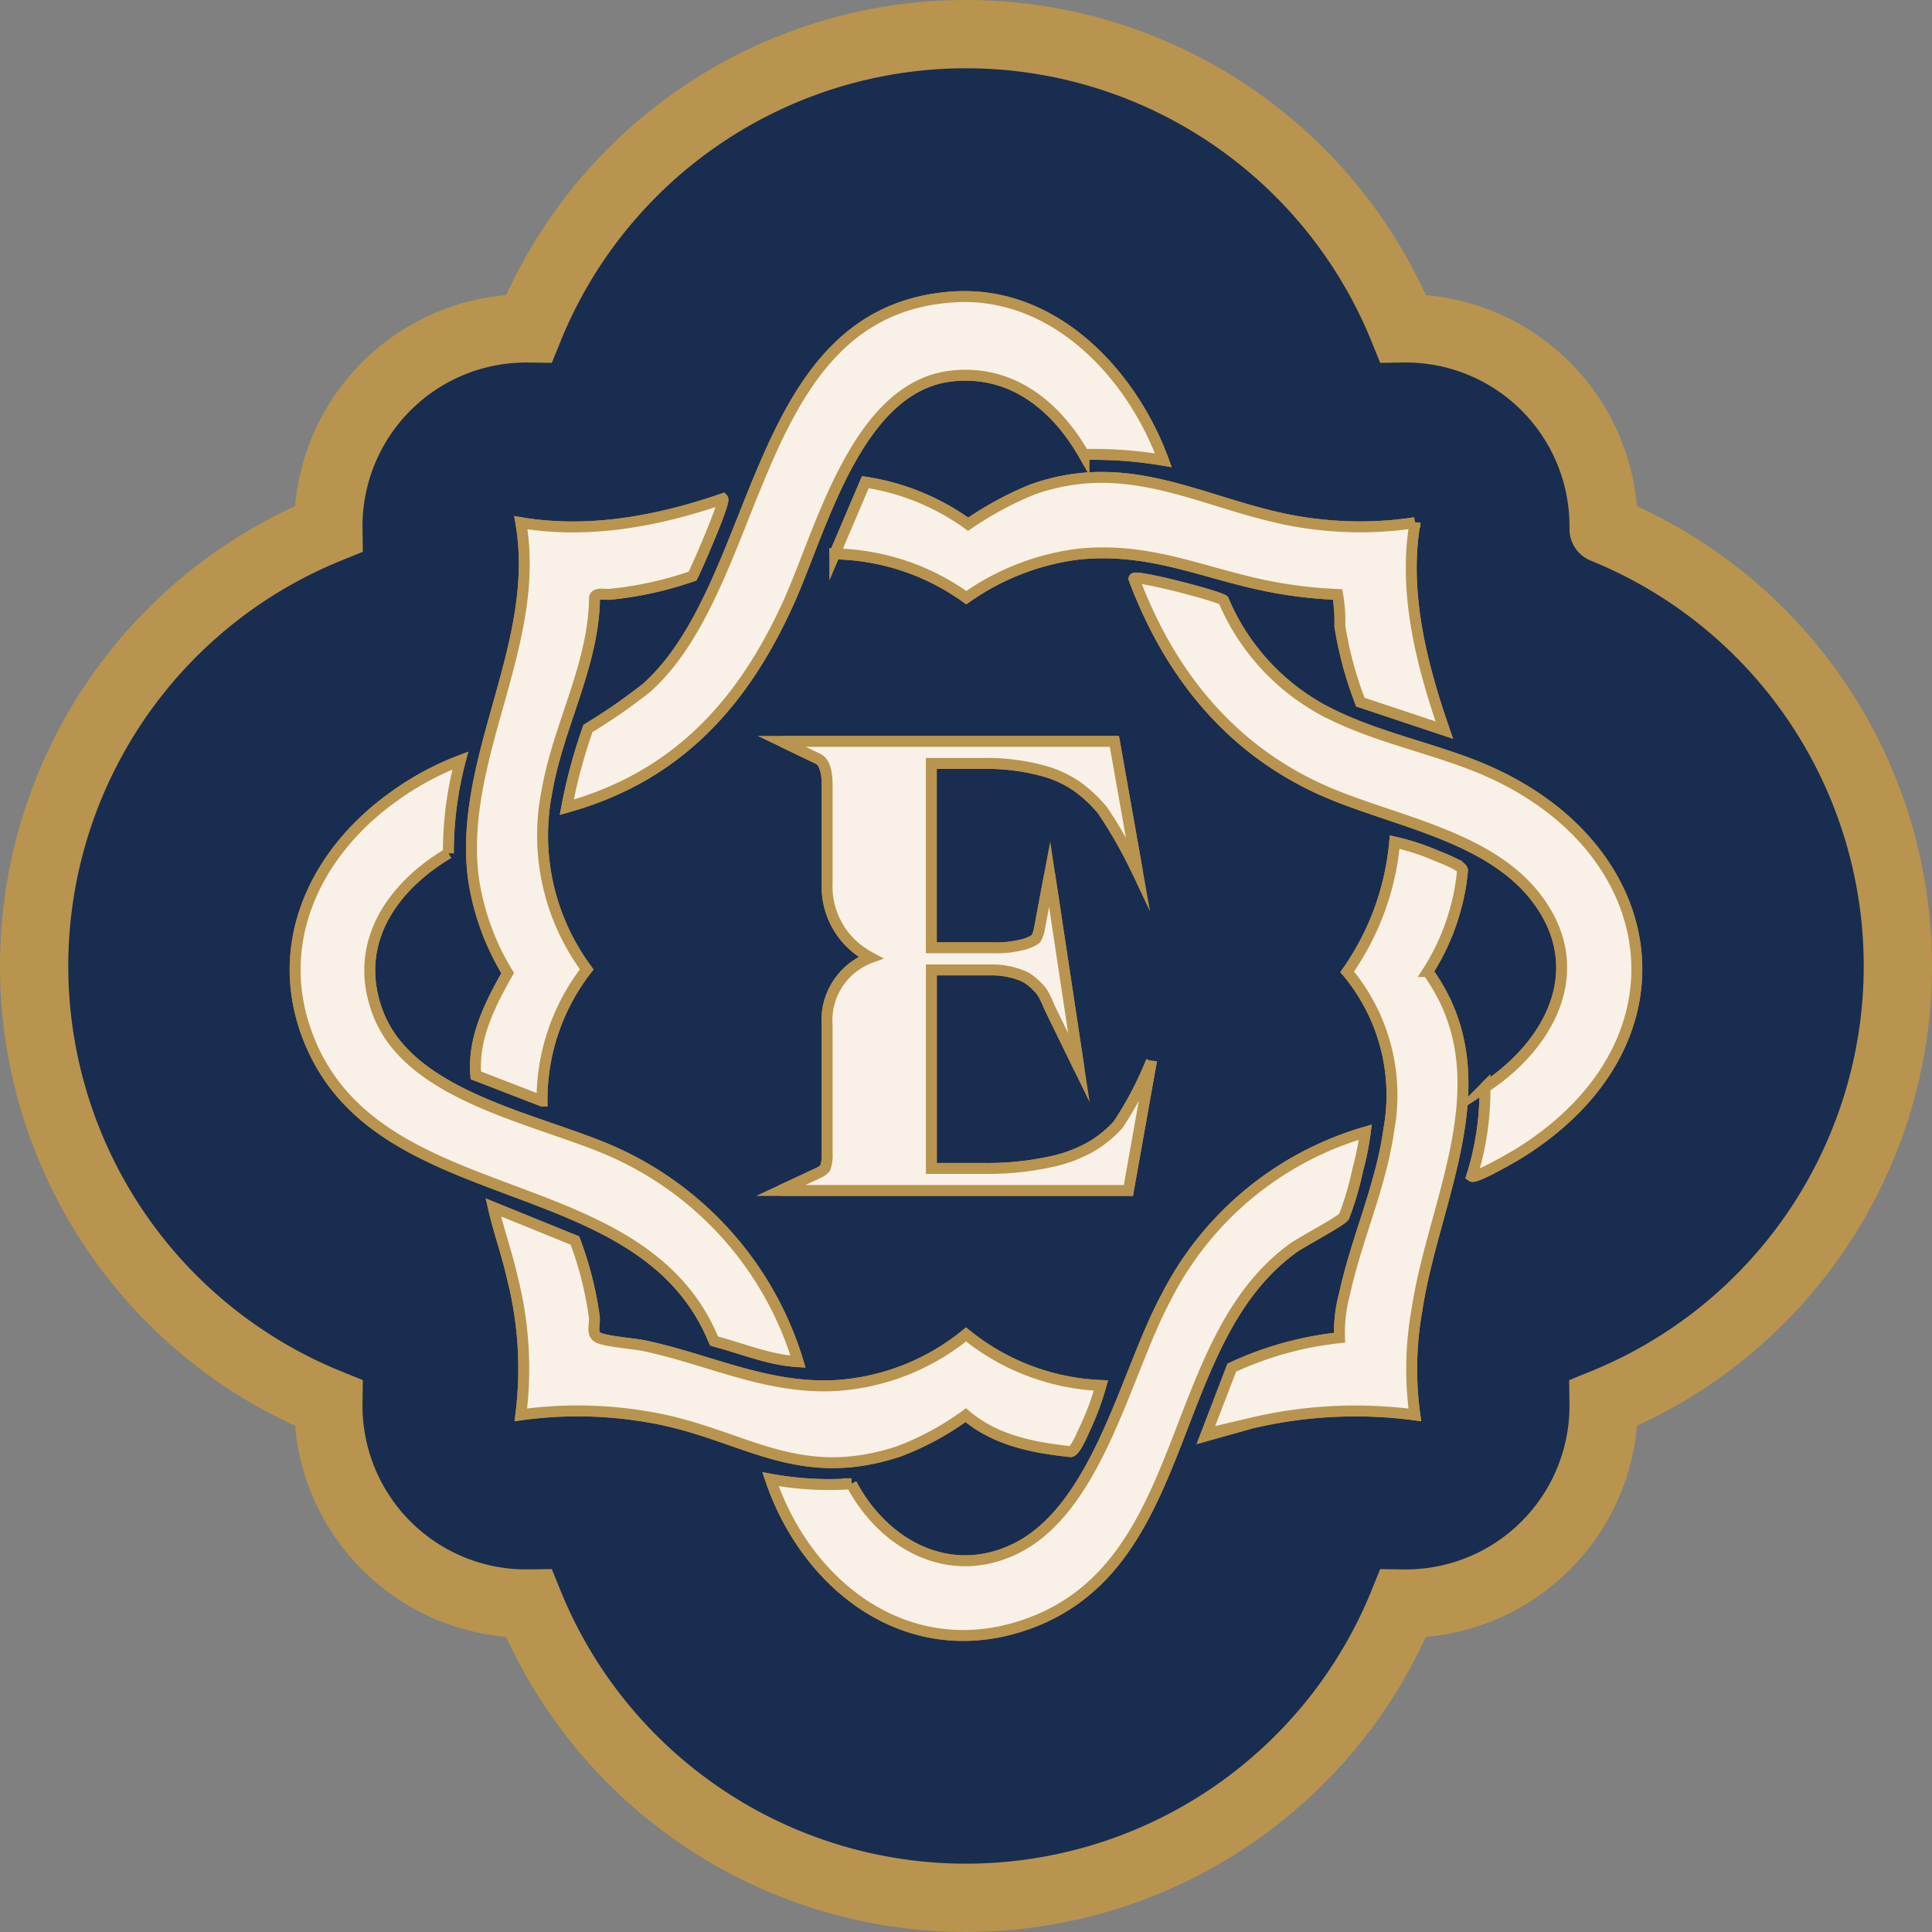
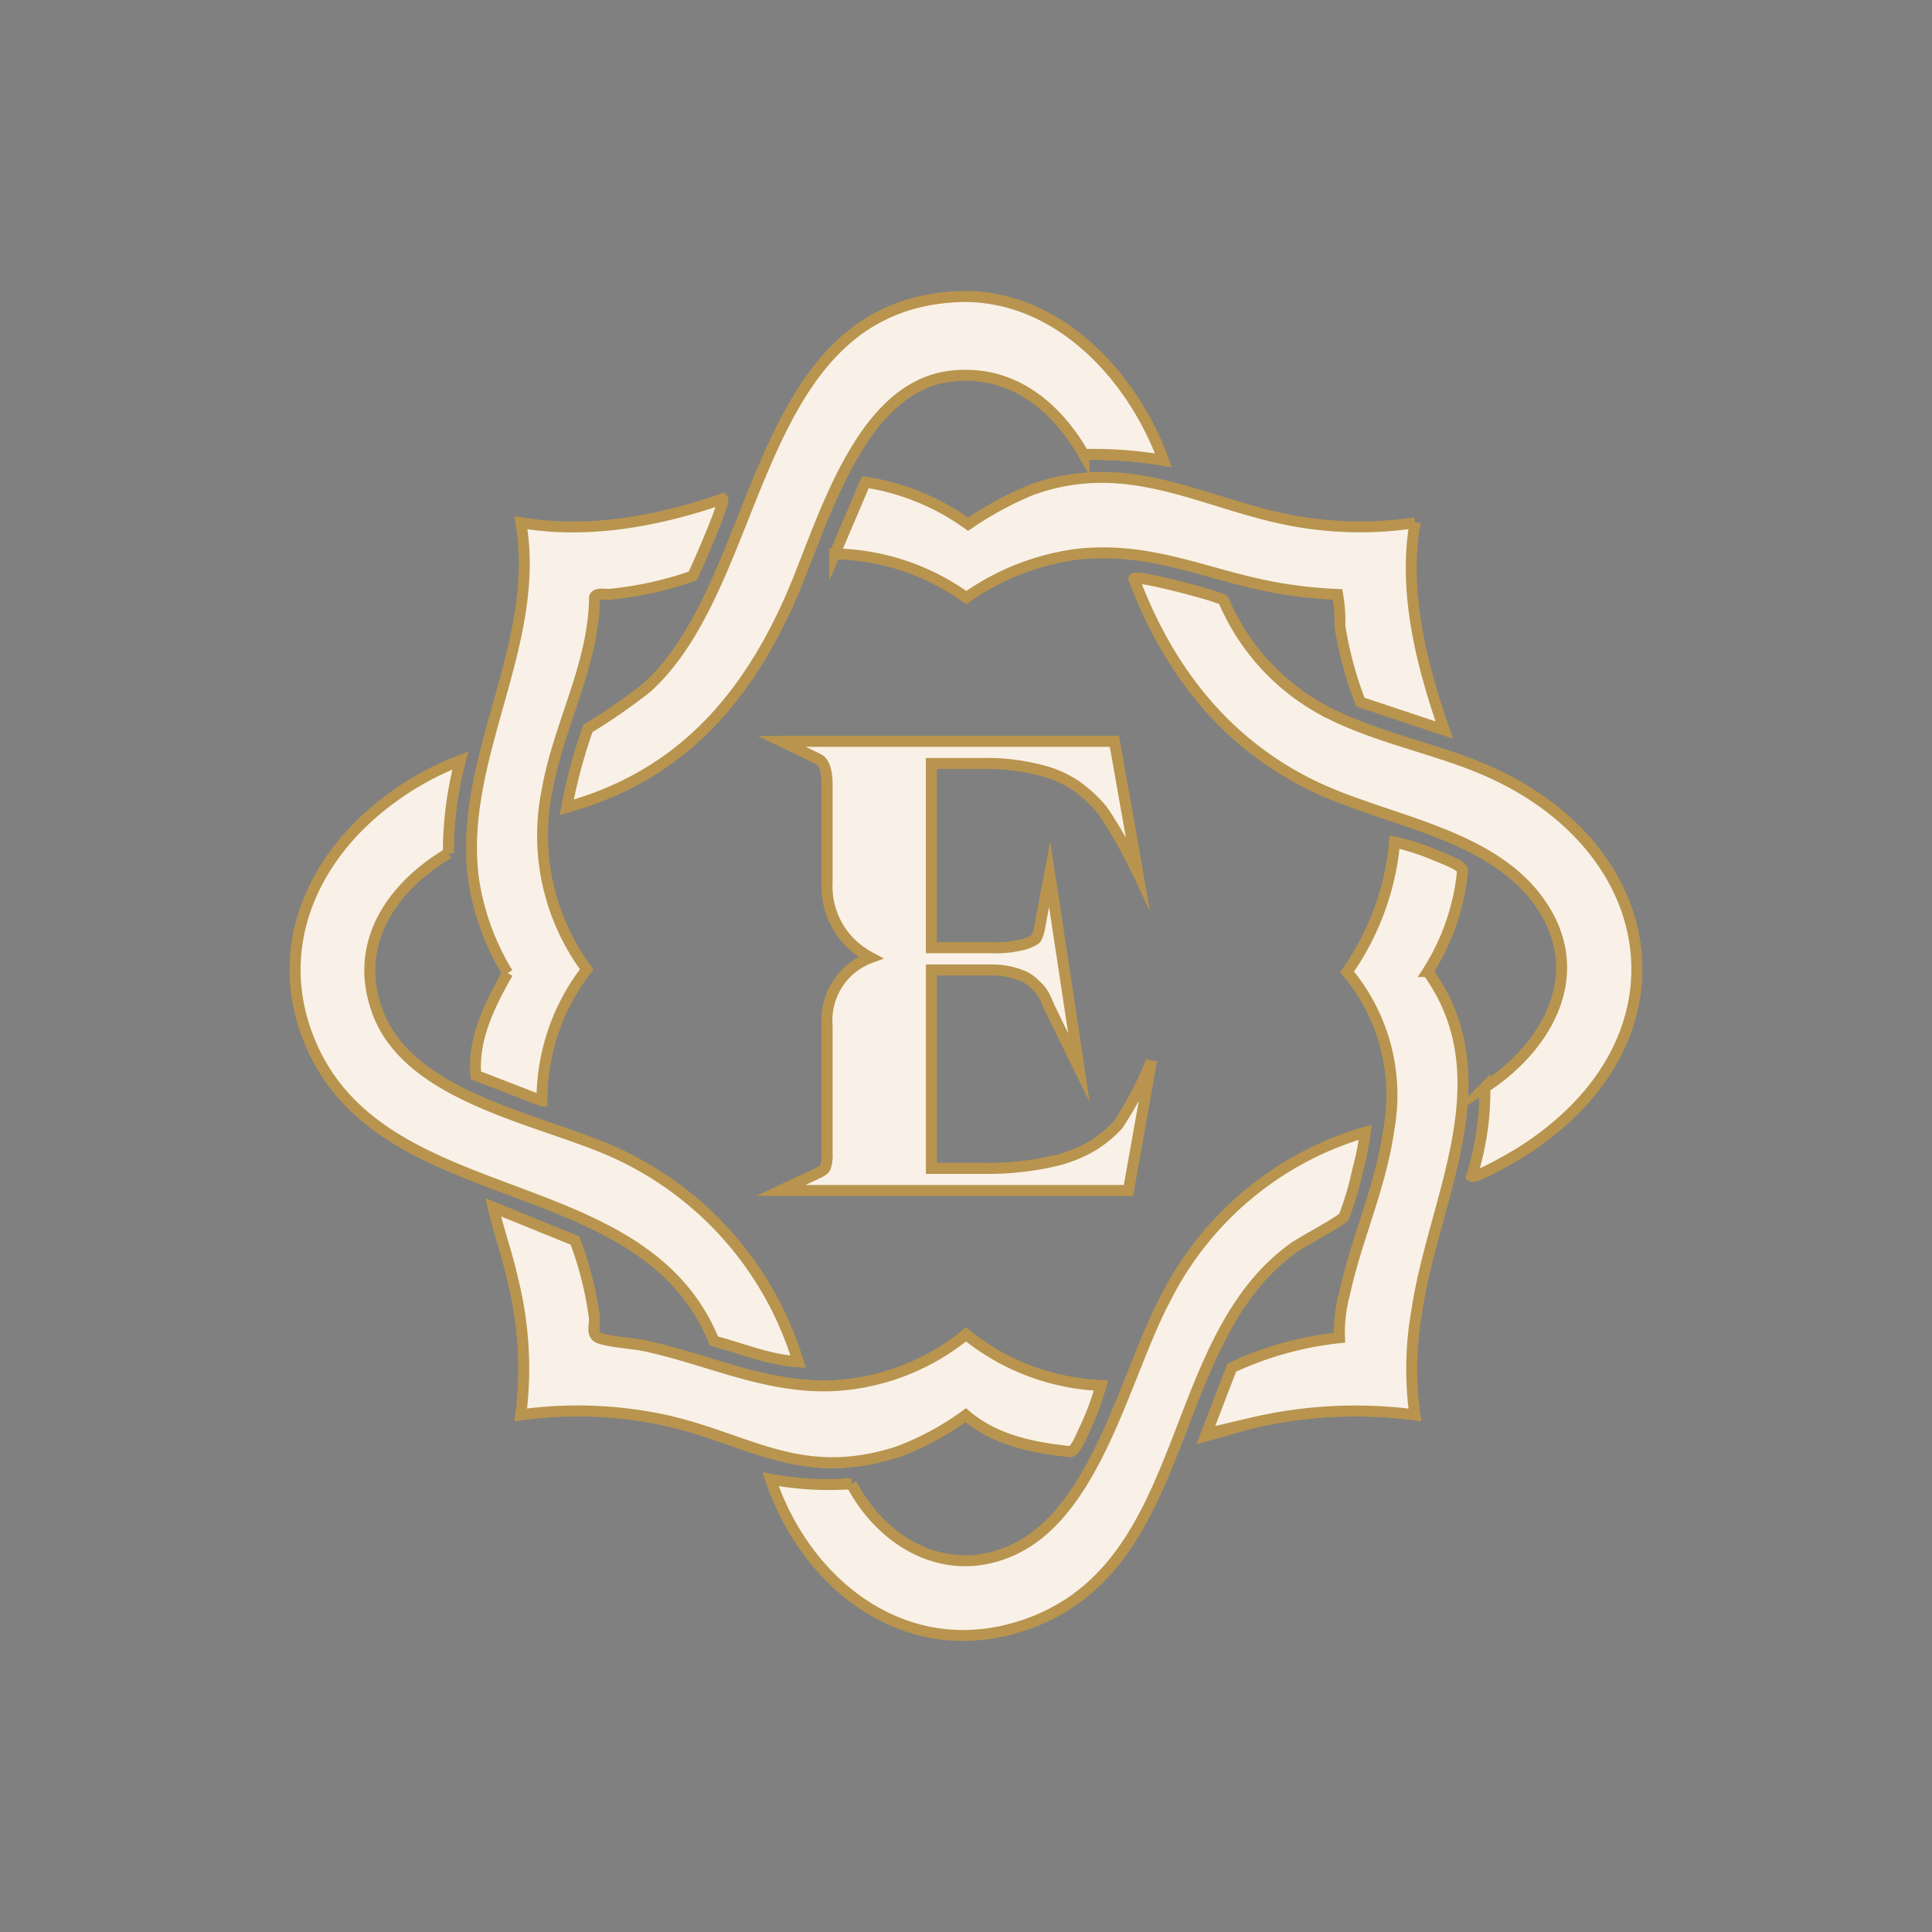
<svg xmlns="http://www.w3.org/2000/svg" width="141.48" height="141.48" viewBox="0 0 141.48 141.48">
  <rect x="0" y="0" width="141.48" height="141.48" fill="#808080" stroke="none" />
  <g id="Group_25866" data-name="Group 25866" transform="translate(-889.26 -2140.762)">
    <g id="Outline_Shape" data-name="Outline Shape" transform="translate(891.76 2143.262)">
      <g id="Group_25690" data-name="Group 25690" transform="translate(0 0)">
-         <path id="Path_354" data-name="Path 354" d="M114.933,36.236a14.492,14.492,0,0,0-14.688-14.688,34.542,34.542,0,0,0-64.009,0A14.492,14.492,0,0,0,21.547,36.236,34.54,34.54,0,0,0,0,68.24H0a34.54,34.54,0,0,0,21.547,32,14.492,14.492,0,0,0,14.688,14.688,34.542,34.542,0,0,0,64.009,0,14.492,14.492,0,0,0,14.688-14.688,34.54,34.54,0,0,0,21.548-32h0a34.54,34.54,0,0,0-21.548-32" fill="#192d50" stroke="#b8944e" stroke-linecap="round" stroke-width="5" />
-       </g>
+         </g>
    </g>
    <g id="Logomark" transform="translate(910.875 2162.479)">
      <g id="Group_7" data-name="Group 7" transform="translate(0 0)">
        <path id="Path_7" data-name="Path 7" d="M210.741,31.153a42.691,42.691,0,0,1-4.289,2.97,38.636,38.636,0,0,0-1.554,5.771c8.1-2.254,12.951-7.657,16.289-15.1,2.382-5.312,4.982-15.71,11.888-16.477,4.373-.486,7.628,2.154,9.686,5.745a31.013,31.013,0,0,1,5.826.423C246.242,8.1,240.531,2.04,233.2,2.525c-14.869.983-13.83,20.879-22.455,28.628" transform="translate(-185.008 -2.498)" fill="#f9f1e7" stroke="#b8944e" stroke-width="0.8" />
        <path id="Path_8" data-name="Path 8" d="M210.741,31.153a42.691,42.691,0,0,1-4.289,2.97,38.636,38.636,0,0,0-1.554,5.771c8.1-2.254,12.951-7.657,16.289-15.1,2.382-5.312,4.982-15.71,11.888-16.477,4.373-.486,7.628,2.154,9.686,5.745a31.013,31.013,0,0,1,5.826.423C246.242,8.1,240.531,2.04,233.2,2.525,218.328,3.508,219.366,23.4,210.741,31.153Z" transform="translate(-185.008 -2.498)" fill="#f9f1e7" stroke="#b8944e" stroke-miterlimit="10" stroke-width="0.8" />
-         <path id="Path_9" data-name="Path 9" d="M419.064,138.162a24.8,24.8,0,0,0-4.682,2.535,17.332,17.332,0,0,0-7.529-3.082l-2.237,5.253a17.011,17.011,0,0,1,9.631,3.206,18.146,18.146,0,0,1,8.2-3.188c5.523-.566,9.511,1.6,14.678,2.494a33.753,33.753,0,0,0,4.315.46,11.618,11.618,0,0,1,.164,2.321,27.142,27.142,0,0,0,1.5,5.562l6.149,2.05c-1.667-4.8-3.02-10.094-2.15-15.188a26.813,26.813,0,0,1-7.175.117c-7.432-.814-13.073-5.317-20.855-2.54" transform="translate(-365.1 -124.024)" fill="#f9f1e7" stroke="#b8944e" stroke-width="0.8" />
        <path id="Path_10" data-name="Path 10" d="M419.064,138.162a24.8,24.8,0,0,0-4.682,2.535,17.332,17.332,0,0,0-7.529-3.082l-2.237,5.253a17.011,17.011,0,0,1,9.631,3.206,18.146,18.146,0,0,1,8.2-3.188c5.523-.566,9.511,1.6,14.678,2.494a33.753,33.753,0,0,0,4.315.46,11.618,11.618,0,0,1,.164,2.321,27.142,27.142,0,0,0,1.5,5.562l6.149,2.05c-1.667-4.8-3.02-10.094-2.15-15.188a26.813,26.813,0,0,1-7.175.117C432.488,139.888,426.846,135.385,419.064,138.162Z" transform="translate(-365.1 -124.024)" fill="#f9f1e7" stroke="#b8944e" stroke-miterlimit="10" stroke-width="0.8" />
        <path id="Path_11" data-name="Path 11" d="M33.173,390.7c2.044.529,4.012,1.385,6.153,1.508a24.64,24.64,0,0,0-13.394-15.3c-5.432-2.465-14.969-3.984-17.357-10.2-1.926-5.011.935-9.229,5.144-11.73a26.418,26.418,0,0,1,.874-6.788,21.064,21.064,0,0,0-4.883,2.645c-6.014,4.289-9.165,11.368-5.9,18.482C9.373,381.4,27.989,377.975,33.173,390.7" transform="translate(-2.5 -314.21)" fill="#f9f1e7" stroke="#b8944e" stroke-width="0.8" />
        <path id="Path_12" data-name="Path 12" d="M33.173,390.7c2.044.529,4.012,1.385,6.153,1.508a24.64,24.64,0,0,0-13.394-15.3c-5.432-2.465-14.969-3.984-17.357-10.2-1.926-5.011.935-9.229,5.144-11.73a26.418,26.418,0,0,1,.874-6.788,21.064,21.064,0,0,0-4.883,2.645c-6.014,4.289-9.165,11.368-5.9,18.482C9.373,381.4,27.989,377.975,33.173,390.7Z" transform="translate(-2.5 -314.21)" fill="#f9f1e7" stroke="#b8944e" stroke-miterlimit="10" stroke-width="0.8" />
        <path id="Path_13" data-name="Path 13" d="M136.579,187.963c-1.289,2.27-2.573,4.8-2.333,7.49l4.846,1.875a15.6,15.6,0,0,1,3.275-9.635,16.493,16.493,0,0,1-2.9-13.107c.832-4.775,3.426-9.2,3.471-14.139.117-.363.8-.185,1.123-.221a25.951,25.951,0,0,0,6.058-1.335c.328-.633,2.42-5.434,2.209-5.654-4.709,1.628-9.815,2.587-14.785,1.747,1.543,8.908-4.583,17.176-3.48,26a18.453,18.453,0,0,0,2.513,6.983" transform="translate(-121.016 -138.424)" fill="#f9f1e7" stroke="#b8944e" stroke-width="0.8" />
-         <path id="Path_14" data-name="Path 14" d="M136.579,187.963c-1.289,2.27-2.573,4.8-2.333,7.49l4.846,1.875a15.6,15.6,0,0,1,3.275-9.635,16.493,16.493,0,0,1-2.9-13.107c.832-4.775,3.426-9.2,3.471-14.139.117-.363.8-.185,1.123-.221a25.951,25.951,0,0,0,6.058-1.335c.328-.633,2.42-5.434,2.209-5.654-4.709,1.628-9.815,2.587-14.785,1.747,1.543,8.908-4.583,17.176-3.48,26A18.453,18.453,0,0,0,136.579,187.963Z" transform="translate(-121.016 -138.424)" fill="#f9f1e7" stroke="#b8944e" stroke-miterlimit="10" stroke-width="0.8" />
        <path id="Path_15" data-name="Path 15" d="M652.47,226c-3.723-1.458-7.753-2.227-11.281-4.178a16.439,16.439,0,0,1-7.068-7.92c-.408-.328-6.559-1.917-6.556-1.578,2.5,6.681,6.74,12.127,13.262,15.237,5.246,2.5,12.758,3.377,16.37,8.365,3.732,5.153.764,10.575-3.932,13.655a20.739,20.739,0,0,1-.963,6.5c.258.195,3.038-1.413,3.484-1.69,13.16-8.209,10.57-22.948-3.316-28.386" transform="translate(-566.14 -191.663)" fill="#f9f1e7" stroke="#b8944e" stroke-width="0.8" />
        <path id="Path_16" data-name="Path 16" d="M652.47,226c-3.723-1.458-7.753-2.227-11.281-4.178a16.439,16.439,0,0,1-7.068-7.92c-.408-.328-6.559-1.917-6.556-1.578,2.5,6.681,6.74,12.127,13.262,15.237,5.246,2.5,12.758,3.377,16.37,8.365,3.732,5.153.764,10.575-3.932,13.655a20.739,20.739,0,0,1-.963,6.5c.258.195,3.038-1.413,3.484-1.69C668.945,246.179,666.356,231.44,652.47,226Z" transform="translate(-566.14 -191.663)" fill="#f9f1e7" stroke="#b8944e" stroke-miterlimit="10" stroke-width="0.8" />
        <path id="Path_17" data-name="Path 17" d="M699.271,413.617a15.187,15.187,0,0,0,.462-2.635c-.007-.355-1.516-.911-1.877-1.061a17.1,17.1,0,0,0-3.09-1.011,19.551,19.551,0,0,1-3.478,9.5,14.048,14.048,0,0,1,3.057,11.518c-.583,4.208-2.378,8.026-3.251,12.074a10.8,10.8,0,0,0-.367,3.2,24.961,24.961,0,0,0-7.889,2.193l-1.92,5,3.361-.941a33.147,33.147,0,0,1,11.965-.6,24.577,24.577,0,0,1,.157-7.708c1.244-8.216,6.427-16.928.786-24.756a16.53,16.53,0,0,0,2.084-4.771" transform="translate(-614.25 -368.959)" fill="#f9f1e7" stroke="#b8944e" stroke-width="0.8" />
        <path id="Path_18" data-name="Path 18" d="M699.271,413.617a15.187,15.187,0,0,0,.462-2.635c-.007-.355-1.516-.911-1.877-1.061a17.1,17.1,0,0,0-3.09-1.011,19.551,19.551,0,0,1-3.478,9.5,14.048,14.048,0,0,1,3.057,11.518c-.583,4.208-2.378,8.026-3.251,12.074a10.8,10.8,0,0,0-.367,3.2,24.961,24.961,0,0,0-7.889,2.193l-1.92,5,3.361-.941a33.147,33.147,0,0,1,11.965-.6,24.577,24.577,0,0,1,.157-7.708c1.244-8.216,6.427-16.928.786-24.756A16.53,16.53,0,0,0,699.271,413.617Z" transform="translate(-614.25 -368.959)" fill="#f9f1e7" stroke="#b8944e" stroke-miterlimit="10" stroke-width="0.8" />
        <path id="Path_19" data-name="Path 19" d="M179.831,699.143a20.67,20.67,0,0,0,4.949-2.671c2.143,1.834,4.941,2.388,7.683,2.671.333-.026.864-1.3,1.031-1.661a20.352,20.352,0,0,0,1.186-3.182,16.757,16.757,0,0,1-9.879-3.738,16.755,16.755,0,0,1-9.54,3.743c-4.964.266-9.116-1.834-13.809-2.871-1.069-.236-2.493-.281-3.449-.584-.718-.227-.354-.953-.427-1.59a25.754,25.754,0,0,0-1.416-5.574l-5.974-2.426c.4,1.767,1.023,3.468,1.412,5.241a26.859,26.859,0,0,1,.6,9.949,30.322,30.322,0,0,1,9.437.174c6.819,1.171,10.636,4.973,18.192,2.519" transform="translate(-135.673 -614.558)" fill="#f9f1e7" stroke="#b8944e" stroke-width="0.8" />
        <path id="Path_20" data-name="Path 20" d="M179.831,699.143a20.67,20.67,0,0,0,4.949-2.671c2.143,1.834,4.941,2.388,7.683,2.671.333-.026.864-1.3,1.031-1.661a20.352,20.352,0,0,0,1.186-3.182,16.757,16.757,0,0,1-9.879-3.738,16.755,16.755,0,0,1-9.54,3.743c-4.964.266-9.116-1.834-13.809-2.871-1.069-.236-2.493-.281-3.449-.584-.718-.227-.354-.953-.427-1.59a25.754,25.754,0,0,0-1.416-5.574l-5.974-2.426c.4,1.767,1.023,3.468,1.412,5.241a26.859,26.859,0,0,1,.6,9.949,30.322,30.322,0,0,1,9.437.174C168.458,697.795,172.275,701.6,179.831,699.143Z" transform="translate(-135.673 -614.558)" fill="#f9f1e7" stroke="#b8944e" stroke-miterlimit="10" stroke-width="0.8" />
        <path id="Path_21" data-name="Path 21" d="M395.007,633.671c.671-.485,3.53-1.976,3.732-2.317a22.558,22.558,0,0,0,1.007-3.429,20.019,20.019,0,0,0,.547-2.745,23.832,23.832,0,0,0-14.588,12.1c-3.032,5.639-5.044,15.74-11.308,18.535-4.8,2.144-9.463-.559-11.735-4.885a23.67,23.67,0,0,1-5.922-.337c2.6,7.709,9.83,13.431,18.252,10.791,12.756-4,10.4-20.762,20.015-27.708" transform="translate(-321.929 -563.989)" fill="#f9f1e7" stroke="#b8944e" stroke-width="0.8" />
-         <path id="Path_22" data-name="Path 22" d="M395.007,633.671c.671-.485,3.53-1.976,3.732-2.317a22.558,22.558,0,0,0,1.007-3.429,20.019,20.019,0,0,0,.547-2.745,23.832,23.832,0,0,0-14.588,12.1c-3.032,5.639-5.044,15.74-11.308,18.535-4.8,2.144-9.463-.559-11.735-4.885a23.67,23.67,0,0,1-5.922-.337c2.6,7.709,9.83,13.431,18.252,10.791C387.749,657.381,385.4,640.617,395.007,633.671Z" transform="translate(-321.929 -563.989)" fill="#f9f1e7" stroke="#b8944e" stroke-miterlimit="10" stroke-width="0.8" />
        <path id="Path_23" data-name="Path 23" d="M388.951,362.112a8.861,8.861,0,0,1-1.781,1.481,10.027,10.027,0,0,1-3.178,1.22,21.516,21.516,0,0,1-4.8.48h-3.9V350.754h4.441a5.935,5.935,0,0,1,2.3.461,2.749,2.749,0,0,1,.689.455,5.732,5.732,0,0,1,.564.561,3,3,0,0,1,.362.605,6.249,6.249,0,0,1,.264.6l2.185,4.487-2.143-14.18-.722,3.859a2.559,2.559,0,0,1-.27.852s-.127.173-.785.4a7.98,7.98,0,0,1-2.448.279h-4.441v-13.5h3.9a15.724,15.724,0,0,1,4.121.5,7.981,7.981,0,0,1,2.817,1.306,10.174,10.174,0,0,1,1.7,1.628,34.162,34.162,0,0,1,2.563,4.523l-1.694-9.569H364.33L367,335.3c.545.261.659,1.168.659,1.883v7.195a5.832,5.832,0,0,0,1.951,4.625,6.653,6.653,0,0,0,1.235.852,4.891,4.891,0,0,0-3.186,4.976v9.322a2.981,2.981,0,0,1-.128,1.074c-.019.045-.113.207-.524.4l-2.752,1.282h25.465l1.686-9.468a25.752,25.752,0,0,1-2.453,4.671" transform="translate(-328.703 -301.446)" fill="#f9f1e7" stroke="#b8944e" stroke-width="0.8" />
        <path id="Path_24" data-name="Path 24" d="M388.951,362.112a8.861,8.861,0,0,1-1.781,1.481,10.027,10.027,0,0,1-3.178,1.22,21.516,21.516,0,0,1-4.8.48h-3.9V350.754h4.441a5.935,5.935,0,0,1,2.3.461,2.749,2.749,0,0,1,.689.455,5.732,5.732,0,0,1,.564.561,3,3,0,0,1,.362.605,6.249,6.249,0,0,1,.264.6l2.185,4.487-2.143-14.18-.722,3.859a2.559,2.559,0,0,1-.27.852s-.127.173-.785.4a7.98,7.98,0,0,1-2.448.279h-4.441v-13.5h3.9a15.724,15.724,0,0,1,4.121.5,7.981,7.981,0,0,1,2.817,1.306,10.174,10.174,0,0,1,1.7,1.628,34.162,34.162,0,0,1,2.563,4.523l-1.694-9.569H364.33L367,335.3c.545.261.659,1.168.659,1.883v7.195a5.832,5.832,0,0,0,1.951,4.625,6.653,6.653,0,0,0,1.235.852,4.891,4.891,0,0,0-3.186,4.976v9.322a2.981,2.981,0,0,1-.128,1.074c-.019.045-.113.207-.524.4l-2.752,1.282h25.465l1.686-9.468A25.752,25.752,0,0,1,388.951,362.112Z" transform="translate(-328.703 -301.446)" fill="#f9f1e7" stroke="#b8944e" stroke-miterlimit="10" stroke-width="0.8" />
      </g>
    </g>
  </g>
</svg>